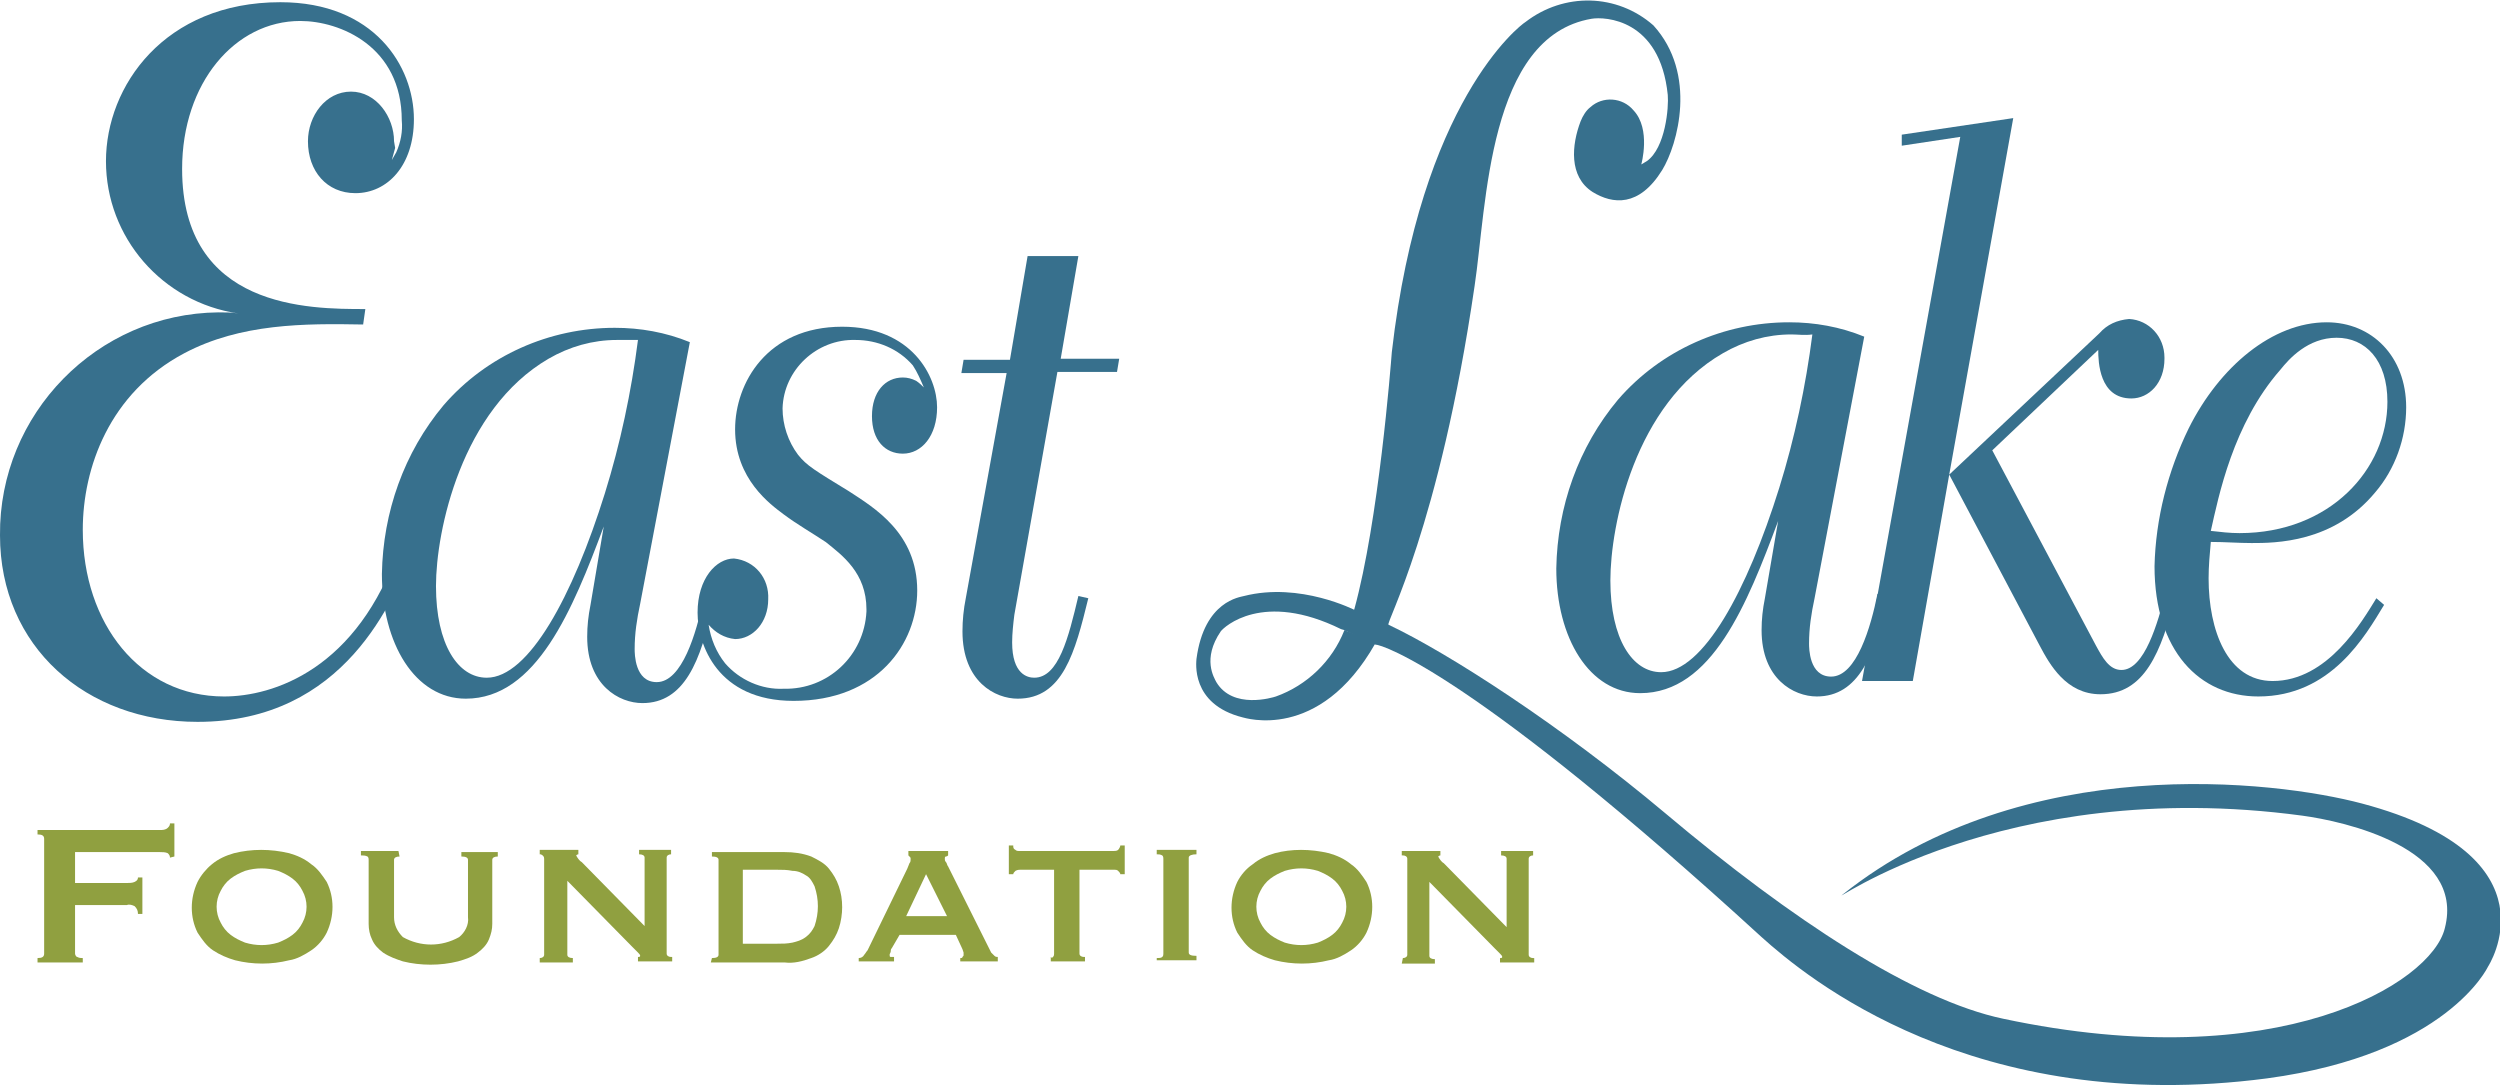
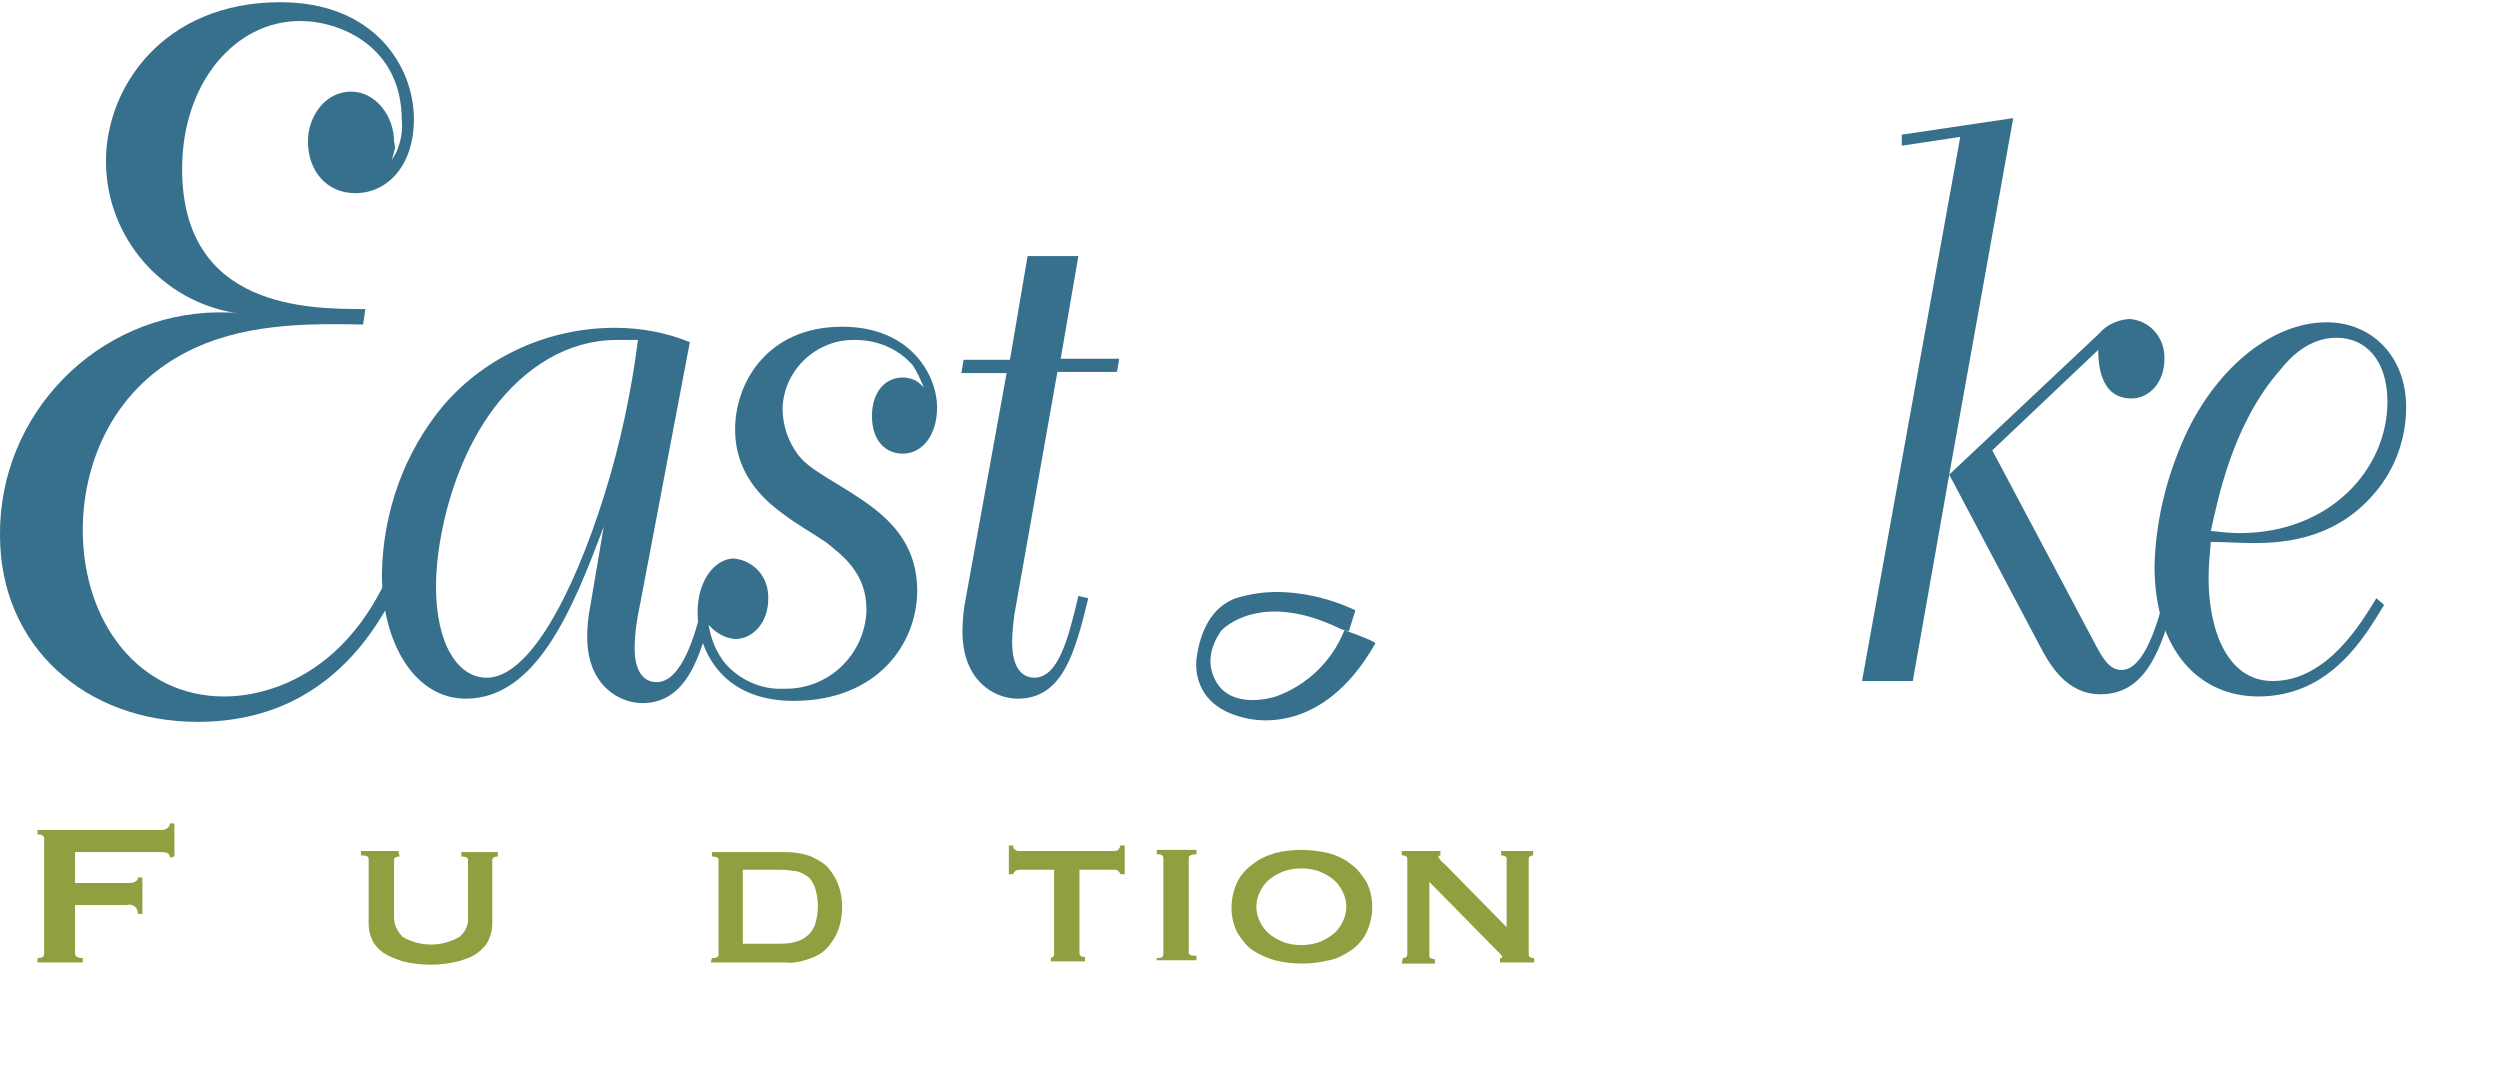
<svg xmlns="http://www.w3.org/2000/svg" version="1.1" id="Foreground" x="0px" y="0px" width="226.5px" height="98.3px" viewBox="0 0 226.5 98.3" style="enable-background:new 0 0 226.5 98.3;" xml:space="preserve">
  <style type="text/css">
	.st0{fill:#231F20;}
	.st1{fill:#37708D;}
	.st2{fill:#90A040;}
</style>
  <title>East-Lake-Logo</title>
  <path class="st0" d="M0,58.5" />
  <path class="st1" d="M35.8,13.4c-0.1,0.4-0.2,0.7-0.3,1.1l0.4-0.7c0.4-0.9,0.6-1.9,0.5-2.9c0-6.7-5.6-9-9.2-9  c-5.9,0-10.7,5.6-10.7,13.4C16.5,28,28,28,33.1,28l-0.2,1.4c-5.3-0.1-11.1-0.1-16.2,2.6c-6.8,3.6-9.2,10.4-9.2,16  c0,8.5,5.2,15.1,12.8,15.1c4.4,0,12.1-2.4,15.9-13.6l1.2,0.5c-1.7,4.2-6.1,15.4-19.5,15.4C7.8,65.4,0,58.6,0,48.5  c-0.1-11,8.8-20.1,19.8-20.2c0.6,0,1.2,0,1.8,0.1c-6.9-1-12-6.9-12-13.8c0-6.8,5.3-14.4,15.8-14.4c8.5,0,12.1,5.8,12.1,10.6  c0,4.2-2.4,6.7-5.3,6.7c-2.6,0-4.3-2-4.3-4.7c0-2.3,1.6-4.5,3.9-4.5s3.9,2.3,3.9,4.5L35.8,13.4z" />
  <path class="st1" d="M54.7,47.7c-2.8,7.5-6.1,15.6-12.5,15.6c-4.6,0-7.6-5-7.6-11.3c0.1-5.6,2-11,5.6-15.3c3.9-4.5,9.6-7,15.5-7  c2.3,0,4.6,0.4,6.8,1.3L58,54.7c-0.3,1.4-0.5,2.7-0.5,4.1c0,0.4,0,3,2,3c2.3,0,3.6-4.5,4.2-7.4l0.9,0.3c-1.1,5.2-2.6,9-6.4,9  c-2.1,0-5-1.6-5-6c0-1,0.1-1.9,0.3-2.9L54.7,47.7z M55.9,30.8c-2.2,0-4.3,0.6-6.2,1.7c-7.9,4.6-10.2,15.6-10.2,20.6  c0,5.3,2,8.3,4.6,8.3c3.8,0,7.8-7.4,10.7-16.7c1.4-4.5,2.4-9.2,3-13.9C57.1,30.8,56.5,30.8,55.9,30.8z" />
  <path class="st1" d="M82.7,33.1c-1.3-1.5-3.2-2.3-5.2-2.3C74,30.7,71,33.5,70.9,37c0,1.5,0.5,3,1.4,4.2c0.8,1,1.5,1.4,4.6,3.3  c2.3,1.5,6.2,3.8,6.2,9c0,4.8-3.6,10-11.2,10c-6.9,0-8.7-5.1-8.7-8c0-3.1,1.7-4.9,3.3-4.9c1.9,0.2,3.2,1.8,3.1,3.7  c0,2.1-1.4,3.6-3,3.6c-1-0.1-1.8-0.6-2.4-1.3c0.2,1.3,0.7,2.5,1.5,3.5c1.3,1.5,3.3,2.4,5.3,2.3c4,0.1,7.3-3,7.5-7c0-0.1,0-0.1,0-0.2  c0-3.3-2.2-4.9-3.7-6.1c-1.2-0.8-2.6-1.6-3.8-2.5s-4.4-3.2-4.4-7.7c0-4.2,2.9-9.3,9.7-9.3c6.3,0,8.6,4.5,8.6,7.3  c0,2.6-1.4,4.2-3.1,4.2c-1.6,0-2.8-1.2-2.8-3.4s1.2-3.5,2.8-3.5c0.4,0,0.8,0.1,1.2,0.3c0.3,0.2,0.5,0.4,0.7,0.6  C83.4,34.4,83.1,33.7,82.7,33.1z" />
  <path class="st1" d="M93.1,23.2h4.6l-1.6,9.3h5.3l-0.2,1.2h-5.4l-3.9,22c-0.1,0.8-0.2,1.7-0.2,2.5c0,2.9,1.4,3.2,2,3.2  c2.2,0,3.1-3.6,4-7.4l0.9,0.2c-1.2,4.9-2.3,9.1-6.4,9.1c-2,0-5-1.5-5-6.1c0-1,0.1-2,0.3-3l3.7-20.4h-4.1l0.2-1.2h4.2L93.1,23.2z" />
-   <path class="st1" d="M121.8,57.1l2.8,1.3c0.7,0,9.1,2.8,35,26.5c4,3.6,19.2,16.3,45.8,12.8c16.3-2.2,20-10.1,20-10.1  s6.6-10-11.4-14.8c-7.9-2.1-30.6-4.8-47,8.2c-1.9,1.5,14.2-10.8,41.6-7.1c3.7,0.5,14.8,2.9,12.9,10.2c-1.2,5-15.1,13.5-40,8.2  c-8.1-1.7-19.2-9-30.6-18.6c-9.4-7.9-19.6-14.5-25.1-17.1c-0.3-0.1,4.6-8.8,7.8-30.7c1.1-7.3,1.2-22.6,10.6-24.2  c1.2-0.2,6.2,0,6.9,6.9c0.1,1.1-0.2,4.8-1.9,6l-0.5,0.3c0,0,0.9-3.2-0.7-4.9c-1-1.2-2.8-1.3-3.9-0.3c-0.4,0.3-0.7,0.8-0.9,1.3  c-0.8,2.1-1.1,5,1.1,6.4c1.8,1.1,4.2,1.4,6.3-2c1.4-2.3,3.2-8.7-0.8-13.1c-3.3-2.9-8.1-3-11.6-0.3c-0.5,0.3-9.5,7.2-12.1,29.9  c-0.1,1.3-1.2,15.3-3.4,23.3L121.8,57.1z" />
  <path class="st1" d="M122.8,55.3c0,0-5-2.6-10.1-1.3c-0.3,0.1-3.6,0.4-4.3,5.7c0,0.2-0.6,4.1,4.2,5.3c0.1,0,6.9,2.3,12-6.7  c0.1-0.2-2.8-1.2-2.8-1.2c-1.1,2.8-3.4,5-6.2,6c-0.3,0.1-3.9,1.2-5.4-1.3c-0.2-0.4-1.3-2.1,0.4-4.6c0.3-0.4,3.8-3.7,10.9-0.2  l0.7,0.2L122.8,55.3z" />
-   <path class="st1" d="M161.1,47.2c-2.8,7.5-6,15.6-12.5,15.6c-4.6,0-7.6-5-7.6-11.3c0.1-5.6,2-11,5.6-15.3c3.9-4.5,9.6-7,15.5-7  c2.3,0,4.6,0.4,6.8,1.3l-4.5,23.7c-0.3,1.4-0.5,2.7-0.5,4.1c0,0.4,0,3,2,3c2.3,0,3.6-4.5,4.2-7.5l0.9,0.3c-1.1,5.2-2.6,9-6.4,9  c-2.1,0-5-1.6-5-6c0-1,0.1-1.9,0.3-2.9L161.1,47.2z M162.3,30.3c-2.2,0-4.3,0.6-6.2,1.7c-8,4.6-10.2,15.6-10.2,20.6  c0,5.3,2,8.3,4.6,8.3c3.8,0,7.8-7.4,10.7-16.7c1.4-4.5,2.4-9.2,3-13.9C163.5,30.4,162.9,30.3,162.3,30.3z" />
  <path class="st1" d="M182.4,10.7L176.6,43l13.6-12.8c0.7-0.8,1.6-1.2,2.7-1.3c1.8,0.1,3.2,1.6,3.2,3.5v0.1c0,2.2-1.4,3.6-3,3.6  c-2.9,0-3-3.3-3-4.4l-9.6,9.1l9.4,17.7c0.6,1.1,1.2,2.2,2.3,2.2c2.1,0,3.3-4.3,4-7l0.9,0.3c-1.3,5.1-2.8,8.9-6.8,8.9  c-3.1,0-4.6-2.7-5.5-4.4L176.6,43l-3.3,18.7h-4.6l8.9-49.3l-5.3,0.8v-1L182.4,10.7z" />
  <path class="st1" d="M216,54.8c-1.7,2.8-4.8,8.3-11.4,8.3c-5.3,0-9.4-4.1-9.4-11.8c0.1-4.3,1.2-8.6,3.1-12.5  c2.8-5.6,7.6-9.6,12.5-9.6c4.1,0,7.2,3.1,7.2,7.7c0,2.8-1,5.6-2.8,7.7c-3.8,4.6-9.1,4.6-11.2,4.6c-1.2,0-2.4-0.1-3.7-0.1  c-0.1,1.1-0.2,2.2-0.2,3.3c0,4.7,1.7,9.3,5.8,9.3c5,0,8.1-5.4,9.4-7.5L216,54.8z M202.9,48.3c8.2,0,13.4-5.8,13.4-11.9  c0-3.8-2-5.8-4.6-5.8s-4.3,1.9-5.1,2.9c-4.3,4.9-5.6,11.5-6.3,14.6C201.2,48.2,202,48.3,202.9,48.3z" />
  <path class="st2" d="M15.4,77.7c0-0.2-0.1-0.3-0.2-0.4c-0.2-0.1-0.5-0.1-0.7-0.1H6.8V80h4.7c0.2,0,0.5,0,0.7-0.1s0.3-0.2,0.3-0.4  h0.4v3.3h-0.4c0-0.3-0.1-0.5-0.3-0.7C12,82,11.7,81.9,11.5,82H6.8v4.4c0,0.1,0.1,0.3,0.2,0.3c0.2,0.1,0.3,0.1,0.5,0.1v0.4H3.4v-0.4  c0.4,0,0.6-0.1,0.6-0.4V76c0-0.3-0.2-0.4-0.6-0.4v-0.4h11.1c0.2,0,0.5,0,0.7-0.2c0.1-0.1,0.2-0.2,0.2-0.4h0.4v3L15.4,77.7L15.4,77.7  z" />
-   <path class="st2" d="M26.2,77.3c0.7,0.2,1.4,0.5,2,1c0.6,0.4,1,1,1.4,1.6c0.7,1.4,0.7,3.1,0,4.6c-0.3,0.6-0.8,1.2-1.4,1.6  s-1.3,0.8-2,0.9c-1.6,0.4-3.3,0.4-4.9,0c-0.7-0.2-1.4-0.5-2-0.9s-1-1-1.4-1.6c-0.7-1.4-0.7-3.1,0-4.6c0.3-0.6,0.8-1.2,1.3-1.6  c0.6-0.5,1.3-0.8,2-1C22.8,76.9,24.5,76.9,26.2,77.3z M22.2,78.9c-0.5,0.2-0.9,0.4-1.3,0.7c-0.4,0.3-0.7,0.7-0.9,1.1  c-0.5,0.9-0.5,2,0,2.9c0.2,0.4,0.5,0.8,0.9,1.1c0.4,0.3,0.8,0.5,1.3,0.7c1,0.3,2,0.3,3,0c0.5-0.2,0.9-0.4,1.3-0.7  c0.4-0.3,0.7-0.7,0.9-1.1c0.5-0.9,0.5-2,0-2.9c-0.2-0.4-0.5-0.8-0.9-1.1c-0.4-0.3-0.8-0.5-1.3-0.7C24.2,78.6,23.2,78.6,22.2,78.9  L22.2,78.9z" />
  <path class="st2" d="M36.2,77.6c-0.3,0-0.5,0.1-0.5,0.3v5.2c0,0.7,0.3,1.3,0.8,1.8c1.6,0.9,3.5,0.9,5.1,0c0.5-0.4,0.9-1.1,0.8-1.8  v-5.2c0-0.2-0.2-0.3-0.6-0.3v-0.4h3.3v0.4c-0.3,0-0.5,0.1-0.5,0.3v5.8c0,0.5-0.1,0.9-0.3,1.4s-0.6,0.9-1,1.2  c-0.5,0.4-1.1,0.6-1.8,0.8c-1.6,0.4-3.4,0.4-5,0c-0.6-0.2-1.2-0.4-1.8-0.8c-0.4-0.3-0.8-0.7-1-1.2c-0.2-0.4-0.3-0.9-0.3-1.4v-5.8  c0-0.1,0-0.2-0.1-0.3c-0.2-0.1-0.4-0.1-0.6-0.1v-0.4h3.4L36.2,77.6L36.2,77.6z" />
-   <path class="st2" d="M48.9,86.8c0.2,0,0.4-0.1,0.4-0.3v-0.1v-8.6c0-0.2-0.1-0.3-0.3-0.4h-0.1V77h3.5v0.4c-0.1,0-0.2,0.1-0.2,0.1  c0.1,0.2,0.3,0.5,0.5,0.6l5.7,5.8v-6.2c0-0.2-0.2-0.3-0.5-0.3V77h2.9v0.4c-0.2,0-0.4,0.1-0.4,0.3v0.1v8.6c0,0.2,0.2,0.3,0.4,0.3h0.1  v0.4h-3.1v-0.4c0.1,0,0.2,0,0.2-0.1s-0.1-0.2-0.2-0.3l-0.5-0.5l-5.9-6v6.7c0,0.2,0.2,0.3,0.5,0.3v0.4h-3L48.9,86.8L48.9,86.8z" />
  <path class="st2" d="M64.5,86.8c0.4,0,0.6-0.1,0.6-0.3v-8.6c0-0.2-0.2-0.3-0.6-0.3v-0.4h6.6c0.8,0,1.6,0.1,2.4,0.4  c0.6,0.3,1.2,0.6,1.6,1.1s0.7,1,0.9,1.6c0.2,0.6,0.3,1.2,0.3,1.9c0,0.6-0.1,1.3-0.3,1.9c-0.2,0.6-0.5,1.1-0.9,1.6s-1,0.9-1.6,1.1  c-0.8,0.3-1.6,0.5-2.4,0.4h-6.7L64.5,86.8L64.5,86.8z M70.4,85.5c0.5,0,0.9,0,1.4-0.1c0.4-0.1,0.8-0.2,1.2-0.5  c0.4-0.3,0.6-0.6,0.8-1c0.2-0.6,0.3-1.2,0.3-1.8c0-0.6-0.1-1.2-0.3-1.8c-0.2-0.4-0.4-0.8-0.8-1c-0.3-0.2-0.7-0.4-1.2-0.4  c-0.5-0.1-0.9-0.1-1.4-0.1h-3.1v6.7L70.4,85.5L70.4,85.5z" />
-   <path class="st2" d="M77.8,86.8c0.2,0,0.4-0.1,0.5-0.3c0.1-0.1,0.2-0.3,0.3-0.4l3.6-7.4l0.2-0.5c0.1-0.1,0.1-0.2,0.1-0.4  c0-0.1,0-0.1-0.1-0.2l-0.1-0.1v-0.4h3.6v0.4c0,0-0.1,0.1-0.2,0.1s-0.1,0.1-0.1,0.2s0,0.2,0.1,0.3c0.1,0.1,0.1,0.3,0.2,0.4l3.9,7.8  c0.1,0.1,0.2,0.2,0.3,0.3c0.1,0.1,0.2,0.1,0.3,0.1v0.4H87v-0.3c0.1,0,0.2,0,0.2-0.1c0.1-0.1,0.1-0.1,0.1-0.2s0-0.2,0-0.2L87.2,86  l-0.6-1.3h-5.1l-0.7,1.2c-0.1,0.1-0.1,0.2-0.1,0.3c0,0.1-0.1,0.2-0.1,0.3c0,0.1,0,0.2,0.1,0.2s0.2,0,0.3,0v0.4h-3.2L77.8,86.8  L77.8,86.8z M85.8,83l-1.9-3.8L82.1,83H85.8z" />
  <path class="st2" d="M95.4,86.7c0.1-0.1,0.1-0.2,0.1-0.3v-7.6h-3.1c-0.1,0-0.2,0-0.4,0.1c-0.1,0.1-0.2,0.2-0.2,0.3h-0.4v-2.6h0.4  c0,0.2,0,0.3,0.2,0.4c0.1,0.1,0.2,0.1,0.4,0.1h8.5c0.1,0,0.3,0,0.4-0.1s0.2-0.3,0.2-0.4h0.4v2.6h-0.4c0-0.1-0.1-0.2-0.2-0.3  c-0.1-0.1-0.2-0.1-0.4-0.1h-3.1v7.6c0,0.2,0.2,0.3,0.4,0.3h0.1v0.4h-3.1v-0.4C95.3,86.8,95.3,86.8,95.4,86.7z" />
  <path class="st2" d="M104.8,86.8c0.2,0,0.4,0,0.5-0.1s0.1-0.2,0.1-0.3v-8.6c0-0.1,0-0.2-0.1-0.3c-0.2-0.1-0.3-0.1-0.5-0.1V77h3.6  v0.4c-0.4,0-0.7,0.1-0.7,0.3v8.6c0,0.2,0.2,0.3,0.7,0.3V87h-3.6V86.8z" />
  <path class="st2" d="M120.4,77.3c0.7,0.2,1.4,0.5,2,1c0.6,0.4,1,1,1.4,1.6c0.7,1.4,0.7,3.1,0,4.6c-0.3,0.6-0.8,1.2-1.4,1.6  s-1.3,0.8-2,0.9c-1.6,0.4-3.3,0.4-4.9,0c-0.7-0.2-1.4-0.5-2-0.9s-1-1-1.4-1.6c-0.7-1.4-0.7-3.1,0-4.6c0.3-0.6,0.8-1.2,1.4-1.6  c0.6-0.5,1.3-0.8,2-1C117,76.9,118.7,76.9,120.4,77.3z M116.4,78.9c-0.5,0.2-0.9,0.4-1.3,0.7c-0.4,0.3-0.7,0.7-0.9,1.1  c-0.5,0.9-0.5,2,0,2.9c0.2,0.4,0.5,0.8,0.9,1.1c0.4,0.3,0.8,0.5,1.3,0.7c1,0.3,2,0.3,3,0c0.5-0.2,0.9-0.4,1.3-0.7  c0.4-0.3,0.7-0.7,0.9-1.1c0.5-0.9,0.5-2,0-2.9c-0.2-0.4-0.5-0.8-0.9-1.1c-0.4-0.3-0.8-0.5-1.3-0.7C118.4,78.6,117.4,78.6,116.4,78.9  L116.4,78.9z" />
  <path class="st2" d="M127.1,86.8c0.2,0,0.4-0.1,0.4-0.3v-0.1v-8.6c0-0.2-0.2-0.3-0.4-0.3H127v-0.4h3.5v0.4c-0.1,0-0.2,0.1-0.2,0.1  c0.1,0.2,0.3,0.5,0.5,0.6l5.7,5.8v-6.2c0-0.2-0.2-0.3-0.5-0.3v-0.4h2.9v0.4c-0.2,0-0.4,0.1-0.4,0.3v0.1v8.6c0,0.2,0.2,0.3,0.4,0.3  h0.1v0.4h-3.1v-0.4c0.1,0,0.2,0,0.2-0.1s-0.1-0.2-0.2-0.3l-0.5-0.5l-5.9-6v6.7c0,0.2,0.2,0.3,0.5,0.3v0.4h-3L127.1,86.8L127.1,86.8z  " />
</svg>